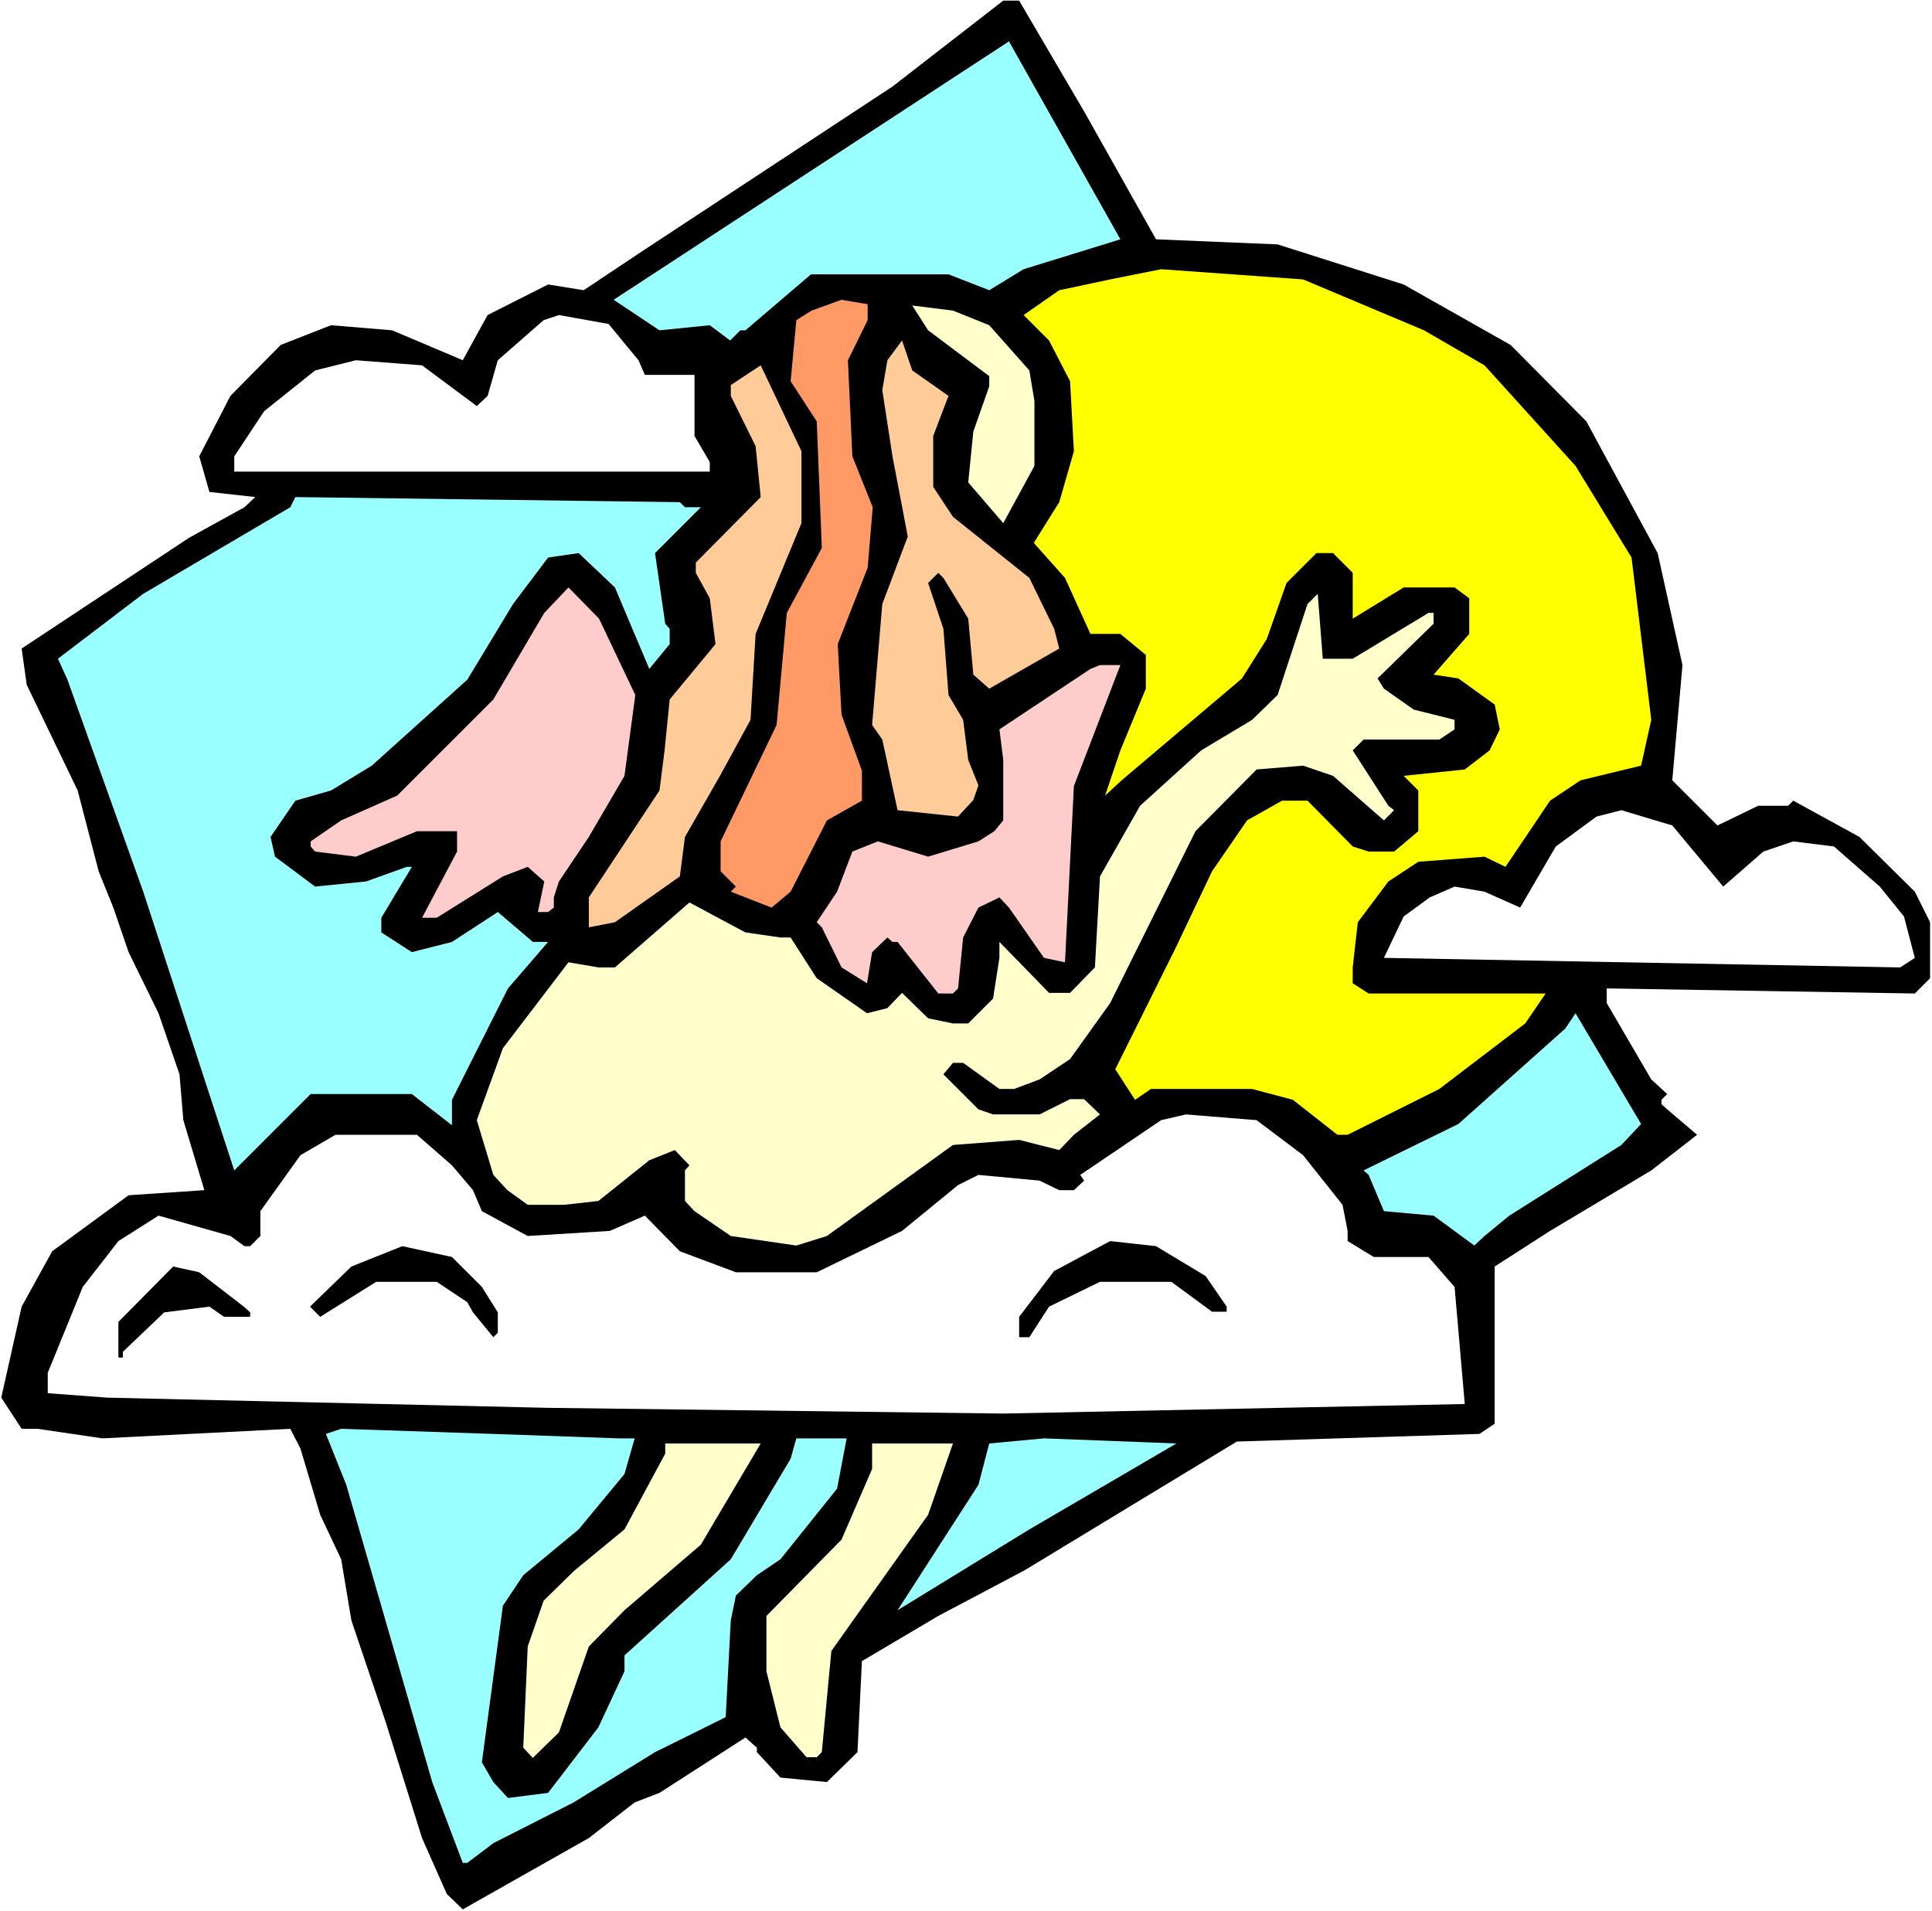
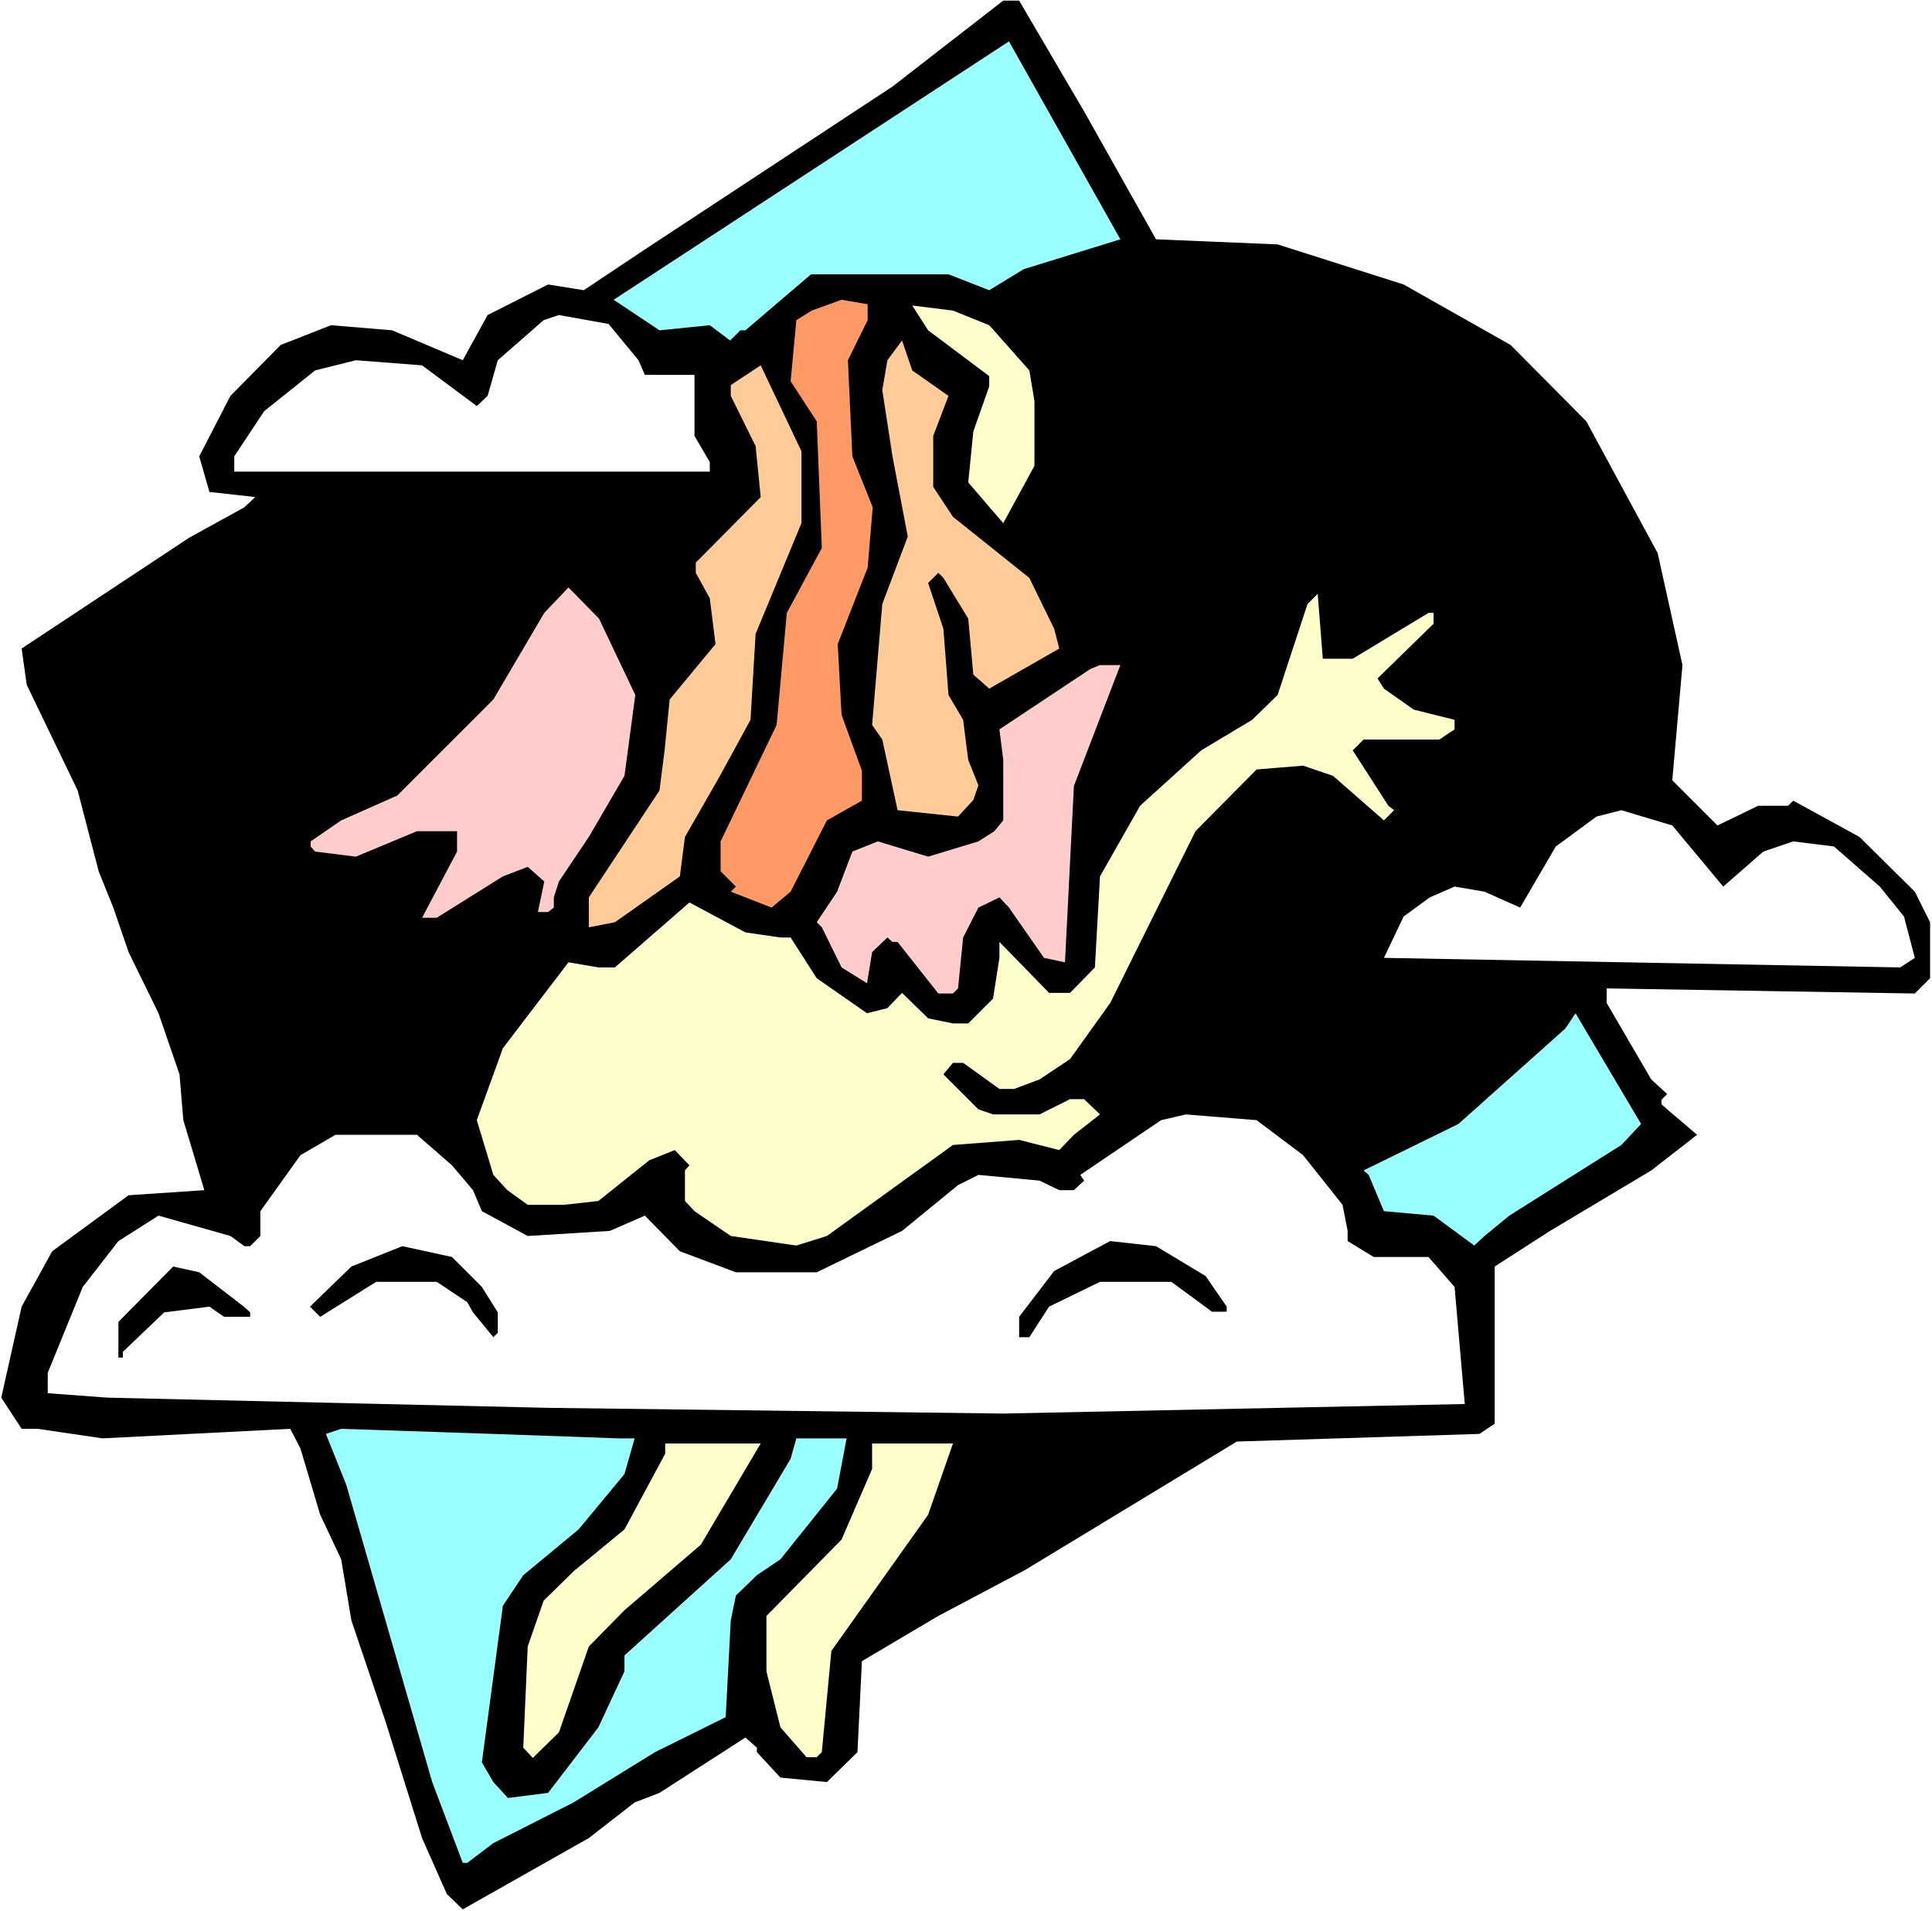
<svg xmlns="http://www.w3.org/2000/svg" xmlns:ns1="http://sodipodi.sourceforge.net/DTD/sodipodi-0.dtd" xmlns:ns2="http://www.inkscape.org/namespaces/inkscape" version="1.0" width="129.766mm" height="128.382mm" id="svg23" ns1:docname="On Cloud 4.wmf">
  <rect width="100%" height="100%" fill="#808080" stroke="none" />
  <ns1:namedview id="namedview23" pagecolor="#ffffff" bordercolor="#000000" borderopacity="0.25" ns2:showpageshadow="2" ns2:pageopacity="0.0" ns2:pagecheckerboard="0" ns2:deskcolor="#d1d1d1" ns2:document-units="mm" />
  <defs id="defs1">
    <pattern id="WMFhbasepattern" patternUnits="userSpaceOnUse" width="6" height="6" x="0" y="0" />
  </defs>
  <path style="fill:#ffffff;fill-opacity:1;fill-rule:evenodd;stroke:none" d="M 0,485.225 H 490.455 V 0 H 0 Z" id="path1" />
  <path style="fill:#000000;fill-opacity:1;fill-rule:evenodd;stroke:none" d="m 275.204,28.276 18.261,32.478 30.866,1.293 31.997,10.18 27.149,15.35 19.23,19.39 18.099,33.447 6.302,28.438 -2.586,29.246 11.474,11.472 10.342,-5.009 h 7.595 l 1.293,-1.293 16.806,9.21 14.059,13.896 3.878,7.756 v 14.219 l -3.878,3.878 -78.214,-1.293 v 3.716 l 11.312,19.39 4.04,3.716 -1.454,1.454 v 1.131 l 1.454,1.293 1.293,-1.293 -1.293,1.293 7.595,6.463 -11.635,9.048 -25.694,15.35 -14.059,9.048 v 39.91 l -3.878,2.585 -61.57,1.939 -53.813,32.639 -21.978,11.634 -19.392,11.472 -1.131,23.106 -7.757,7.594 -11.797,-1.131 -5.979,-6.463 v -1.131 l -2.909,-2.585 -21.816,14.057 -6.302,2.424 -11.635,9.048 -31.997,18.097 -4.04,-3.878 -6.302,-14.219 -9.211,-29.408 -8.726,-25.853 -2.586,-15.512 -5.333,-11.311 -5.01,-16.804 -2.586,-5.009 -47.672,2.424 -16.483,-2.424 H 5.494 l -5.171,-7.917 5.171,-23.106 7.757,-14.057 19.392,-14.219 19.23,-1.293 -5.333,-17.774 -0.97,-11.634 -5.333,-15.512 -7.595,-15.512 -3.878,-11.311 -3.717,-9.21 -5.333,-20.521 -12.928,-26.822 -1.293,-9.21 42.501,-28.115 14.059,-7.756 2.747,-2.585 -11.635,-1.293 -2.586,-9.048 7.918,-15.35 12.766,-12.926 12.766,-5.009 15.514,1.293 17.938,7.594 6.302,-11.472 15.352,-7.756 9.05,1.454 15.514,-10.341 62.862,-41.364 28.118,-21.813 h 4.04 z" id="path2" />
  <path style="fill:#99ffff;fill-opacity:1;fill-rule:evenodd;stroke:none" d="m 259.853,68.348 -8.726,5.332 -10.342,-4.039 h -34.906 l -16.645,14.219 h -1.293 l -2.586,2.585 -5.171,-3.878 -12.766,1.293 -11.635,-7.756 100.353,-65.601 28.28,50.251 z" id="path3" />
-   <path style="fill:#ffff00;fill-opacity:1;fill-rule:evenodd;stroke:none" d="m 361.499,83.86 15.352,8.887 23.109,25.53 14.221,23.268 5.01,41.203 -2.586,11.634 -15.352,3.716 -7.757,5.171 -11.312,16.804 -5.333,-2.585 -16.806,1.293 -7.595,5.009 -7.757,10.341 -1.293,11.472 v 4.04 l 4.04,2.585 h 44.925 l -5.171,7.594 -21.816,16.643 -23.27,11.634 h -2.586 l -11.312,-8.887 -10.342,-2.747 h -25.694 l -4.04,2.747 -5.01,-7.756 15.352,-30.862 9.211,-19.39 8.888,-12.926 8.888,-5.009 h 6.464 l 11.474,11.634 4.04,1.293 h 6.464 l 6.141,-5.171 v -10.341 l -3.717,-3.716 15.514,-1.616 6.302,-4.847 2.586,-5.332 -1.293,-6.302 -9.211,-6.625 -6.302,-0.969 9.05,-10.341 v -9.048 l -3.717,-2.747 H 356.328 l -12.928,7.917 v -11.634 l -5.01,-5.009 h -4.202 l -7.595,7.594 -5.01,14.219 -6.302,10.018 -30.542,25.853 -4.202,3.878 3.878,-11.472 6.464,-15.673 v -8.564 l -6.464,-5.332 h -7.595 l -6.464,-14.219 -7.918,-8.887 6.464,-10.341 3.717,-12.926 -0.97,-17.774 -5.333,-10.341 -6.464,-6.463 9.05,-6.302 12.928,-2.747 12.928,-2.585 36.037,2.585 z" id="path4" />
  <path style="fill:#ff9966;fill-opacity:1;fill-rule:evenodd;stroke:none" d="m 220.261,81.275 -5.01,10.18 1.131,24.399 5.171,12.926 -1.293,15.35 -7.595,19.39 0.97,17.935 5.171,14.219 v 7.594 l -8.888,5.009 -9.211,18.097 -4.848,4.039 -10.342,-4.039 1.293,-1.293 -3.878,-3.878 v -7.594 l 14.221,-29.569 2.586,-28.438 8.888,-16.481 -1.293,-32.154 -6.626,-10.18 1.454,-15.512 3.878,-2.424 7.595,-2.747 6.626,1.131 z" id="path5" />
  <path style="fill:#ffffcc;fill-opacity:1;fill-rule:evenodd;stroke:none" d="m 251.126,82.567 10.181,11.472 1.293,7.756 v 16.481 l -7.918,14.542 -8.888,-10.341 1.293,-12.926 4.04,-11.472 v -2.585 l -15.514,-11.634 -4.04,-6.302 10.342,1.293 z" id="path6" />
  <path style="fill:#ffffff;fill-opacity:1;fill-rule:evenodd;stroke:none" d="m 162.085,91.454 1.616,3.716 h 12.605 v 15.512 l 3.878,6.625 v 2.424 H 59.469 v -3.878 l 7.595,-11.472 12.928,-10.341 10.342,-2.585 16.806,1.293 13.898,10.341 2.747,-2.585 2.586,-9.048 11.635,-10.18 3.878,-1.293 12.605,2.262 z" id="path7" />
  <path style="fill:#ffcc99;fill-opacity:1;fill-rule:evenodd;stroke:none" d="m 240.784,100.503 -3.878,10.18 v 12.926 l 5.01,7.594 19.392,15.512 6.302,12.926 1.293,5.009 -17.776,10.18 -4.04,-3.555 -1.293,-14.219 -6.302,-10.341 -1.293,-1.293 -2.586,2.585 3.878,11.634 1.293,16.804 3.717,6.302 1.293,10.18 2.586,6.463 -1.293,3.716 -3.878,4.201 -15.352,-1.616 -3.878,-17.935 -2.586,-3.716 2.586,-30.7 6.464,-17.127 -3.878,-20.359 -2.586,-16.804 1.293,-7.594 3.717,-5.009 2.586,7.594 z" id="path8" />
  <path style="fill:#ffcc99;fill-opacity:1;fill-rule:evenodd;stroke:none" d="m 203.454,132.819 -11.635,28.115 -1.293,21.813 -7.757,14.219 -8.888,15.512 -1.293,10.018 -16.483,11.634 -6.626,1.293 v -7.594 l 17.938,-27.145 1.293,-10.18 1.293,-12.926 11.635,-14.057 -1.454,-11.634 -3.555,-6.463 v -2.585 l 16.483,-16.643 -1.293,-12.926 -6.302,-12.765 v -2.747 l 7.595,-5.009 10.342,21.813 z" id="path9" />
-   <path style="fill:#99ffff;fill-opacity:1;fill-rule:evenodd;stroke:none" d="m 173.881,128.779 h 4.04 l -11.635,11.634 2.586,17.935 1.131,1.293 v 3.878 l -5.171,6.302 -8.726,-20.682 -9.211,-8.725 -7.757,1.131 -8.888,11.795 -11.635,19.228 -24.24,21.813 -10.342,6.302 -9.05,2.585 -6.302,9.21 1.131,5.009 10.181,7.594 12.928,-1.293 10.342,-3.716 h 1.293 l -7.757,12.926 v 3.716 l 7.757,5.009 10.181,-2.585 11.635,-7.594 7.595,6.463 1.293,1.131 h 3.878 l -10.181,11.795 -14.221,28.276 v 6.463 l -10.181,-7.917 H 78.861 L 59.469,297.146 36.36,226.374 17.13,172.567 l -2.424,-5.332 21.654,-16.481 37.33,-21.975 1.293,-2.585 97.606,1.293 z" id="path10" />
  <path style="fill:#ffcccc;fill-opacity:1;fill-rule:evenodd;stroke:none" d="m 161.277,176.445 -2.747,20.521 -9.05,15.512 -7.595,11.311 -1.293,4.039 v 2.585 l -1.454,1.131 h -2.586 l 1.616,-7.756 -4.202,-3.716 -6.302,2.424 -16.806,10.503 h -3.717 l 8.888,-16.804 v -5.171 h -10.181 l -15.514,6.463 -10.342,-1.293 -1.131,-1.293 v -1.293 l 7.757,-5.332 14.221,-6.302 24.402,-24.399 12.928,-21.975 6.141,-6.463 7.757,7.917 z" id="path11" />
  <path style="fill:#ffffcc;fill-opacity:1;fill-rule:evenodd;stroke:none" d="m 343.4,167.235 19.23,-11.634 h 1.293 v 2.747 l -14.221,13.896 1.616,2.585 7.595,5.332 10.342,2.585 v 2.424 l -3.878,2.585 h -19.23 l -2.747,2.747 9.05,14.057 1.454,1.131 -2.586,2.585 -12.928,-11.311 -7.595,-2.585 -11.797,0.969 -15.514,15.673 -21.654,43.627 -10.181,14.219 -7.757,5.171 -6.464,2.424 h -3.717 l -9.211,-6.625 h -2.586 l -2.424,2.908 8.888,8.887 3.717,1.293 h 11.797 l 7.757,-3.878 h 3.555 l 4.04,3.878 -6.626,5.171 -3.717,3.878 -10.181,-2.585 -16.806,1.293 -31.997,23.106 -7.757,2.424 -16.645,-2.424 -9.211,-6.302 -2.424,-2.585 v -7.756 l 1.131,-1.293 -3.717,-3.878 -6.464,2.585 -12.928,10.341 -8.726,0.969 h -9.211 l -5.171,-3.716 -3.555,-3.878 -4.202,-13.896 6.626,-18.259 16.645,-21.813 7.595,1.293 h 4.202 l 18.907,-16.481 14.221,7.594 8.888,1.293 h 2.586 l 6.626,10.341 12.766,8.887 5.171,-1.293 3.717,-3.878 6.626,6.463 6.302,1.293 h 3.878 l 6.302,-6.302 1.616,-10.341 v -4.04 l 12.605,12.926 h 5.333 l 6.302,-6.463 1.293,-23.106 10.181,-17.935 15.514,-14.057 12.928,-7.756 6.464,-6.302 7.595,-23.106 2.586,-2.585 1.293,16.481 z" id="path12" />
  <path style="fill:#ffcccc;fill-opacity:1;fill-rule:evenodd;stroke:none" d="m 272.619,199.551 -2.262,44.758 -5.333,-1.131 -8.888,-12.765 -2.424,-2.585 -5.333,2.585 -3.878,7.594 -1.293,12.926 -1.293,1.293 h -3.717 l -10.342,-13.088 h -1.293 l -1.293,-1.131 -3.878,3.716 -1.293,7.917 -6.464,-4.04 -5.01,-10.18 -1.293,-1.293 5.171,-7.756 3.878,-10.18 6.464,-2.585 12.766,3.878 12.766,-3.878 4.04,-2.585 2.262,-2.747 v -15.35 l -0.97,-7.756 23.109,-15.35 2.424,-0.969 h 5.171 z" id="path13" />
  <path style="fill:#ffffff;fill-opacity:1;fill-rule:evenodd;stroke:none" d="m 437.451,225.081 10.181,-8.887 7.595,-2.585 10.342,1.293 11.635,10.18 6.141,7.594 2.747,10.503 -3.717,2.424 -131.057,-2.424 5.01,-10.503 6.626,-4.847 6.302,-2.747 7.595,1.293 9.05,4.039 9.05,-15.512 10.342,-7.594 6.302,-1.616 12.928,3.878 z" id="path14" />
  <path style="fill:#99ffff;fill-opacity:1;fill-rule:evenodd;stroke:none" d="m 411.595,290.682 -28.442,17.935 -6.302,5.171 -2.586,2.424 -10.342,-7.594 -12.605,-1.131 -3.878,-9.21 -1.293,-1.131 24.078,-11.795 27.149,-24.237 2.586,-3.878 16.645,28.115 z" id="path15" />
  <path style="fill:#ffffff;fill-opacity:1;fill-rule:evenodd;stroke:none" d="m 330.795,293.268 10.019,12.603 1.293,6.625 v 2.585 l 6.626,4.04 h 13.898 l 6.626,7.594 2.586,29.731 -117.16,2.424 -115.544,-1.454 -111.827,-2.585 -15.19,-1.131 v -5.171 l 8.888,-21.813 9.05,-11.634 10.181,-6.463 18.261,5.171 3.555,2.585 h 1.454 l 2.586,-2.585 v -6.302 l 10.181,-14.219 8.888,-5.171 h 20.685 l 8.888,7.756 5.333,6.302 2.262,5.332 11.635,6.302 20.846,-1.293 8.888,-3.878 8.888,9.048 14.221,5.332 h 20.523 l 21.654,-10.503 14.221,-11.634 5.171,-2.585 15.514,1.454 5.01,2.424 h 3.717 l 2.586,-2.424 -0.97,-1.454 20.523,-13.896 6.302,-1.454 17.938,1.454 z" id="path16" />
  <path style="fill:#000000;fill-opacity:1;fill-rule:evenodd;stroke:none" d="m 306.07,323.968 5.333,7.756 v 1.293 h -3.717 L 297.344,325.422 h -18.099 l -12.928,6.302 -5.01,7.756 h -2.586 v -5.171 l 8.888,-11.634 14.221,-7.594 11.635,1.293 z" id="path17" />
  <path style="fill:#000000;fill-opacity:1;fill-rule:evenodd;stroke:none" d="m 122.331,326.715 4.04,6.463 v 5.171 l -1.131,1.131 -5.171,-6.302 -1.454,-2.585 -7.757,-5.171 H 95.505 l -14.221,8.887 -2.586,-2.585 10.504,-10.18 12.928,-5.171 12.605,2.747 z" id="path18" />
  <path style="fill:#000000;fill-opacity:1;fill-rule:evenodd;stroke:none" d="m 61.893,331.724 1.616,1.454 v 1.131 h -6.626 l -3.717,-2.585 -11.474,1.454 -10.504,10.018 v 1.454 h -1.131 v -9.048 l 13.898,-14.057 6.626,1.454 z" id="path19" />
  <path style="fill:#99ffff;fill-opacity:1;fill-rule:evenodd;stroke:none" d="m 157.075,365.171 h 4.04 l -2.586,9.048 -11.635,14.057 -14.059,11.634 -5.171,7.756 -5.333,39.749 2.909,5.009 3.717,4.04 10.181,-1.293 12.766,-16.643 6.626,-14.219 v -4.04 l 26.987,-24.399 15.19,-25.53 1.454,-5.171 h 12.766 l -2.424,12.765 -14.382,17.935 -5.979,4.04 -5.333,5.171 -1.293,6.302 -1.293,24.56 -17.938,8.887 -20.685,12.765 -20.362,10.341 -6.626,5.009 h -1.131 l -7.757,-20.521 -21.816,-75.458 -5.171,-12.926 3.878,-1.293 38.622,1.293 z" id="path20" />
-   <path style="fill:#99ffff;fill-opacity:1;fill-rule:evenodd;stroke:none" d="m 283.446,375.35 -22.139,12.926 -33.451,20.521 20.523,-31.831 2.747,-10.503 13.898,-1.293 33.613,1.293 z" id="path21" />
  <path style="fill:#ffffcc;fill-opacity:1;fill-rule:evenodd;stroke:none" d="m 177.921,392.155 -19.392,16.643 -9.05,9.21 -7.595,21.813 -6.626,6.463 -2.424,-2.585 1.131,-25.691 4.04,-11.634 7.757,-7.594 12.766,-10.503 10.342,-19.228 v -2.585 h 24.24 z" id="path22" />
  <path style="fill:#ffffcc;fill-opacity:1;fill-rule:evenodd;stroke:none" d="m 235.613,384.56 -24.563,34.578 -2.424,25.691 -1.293,1.293 h -2.586 l -6.626,-7.594 -3.555,-14.219 v -14.057 l 19.069,-19.39 7.757,-17.935 v -6.463 h 20.523 z" id="path23" />
</svg>